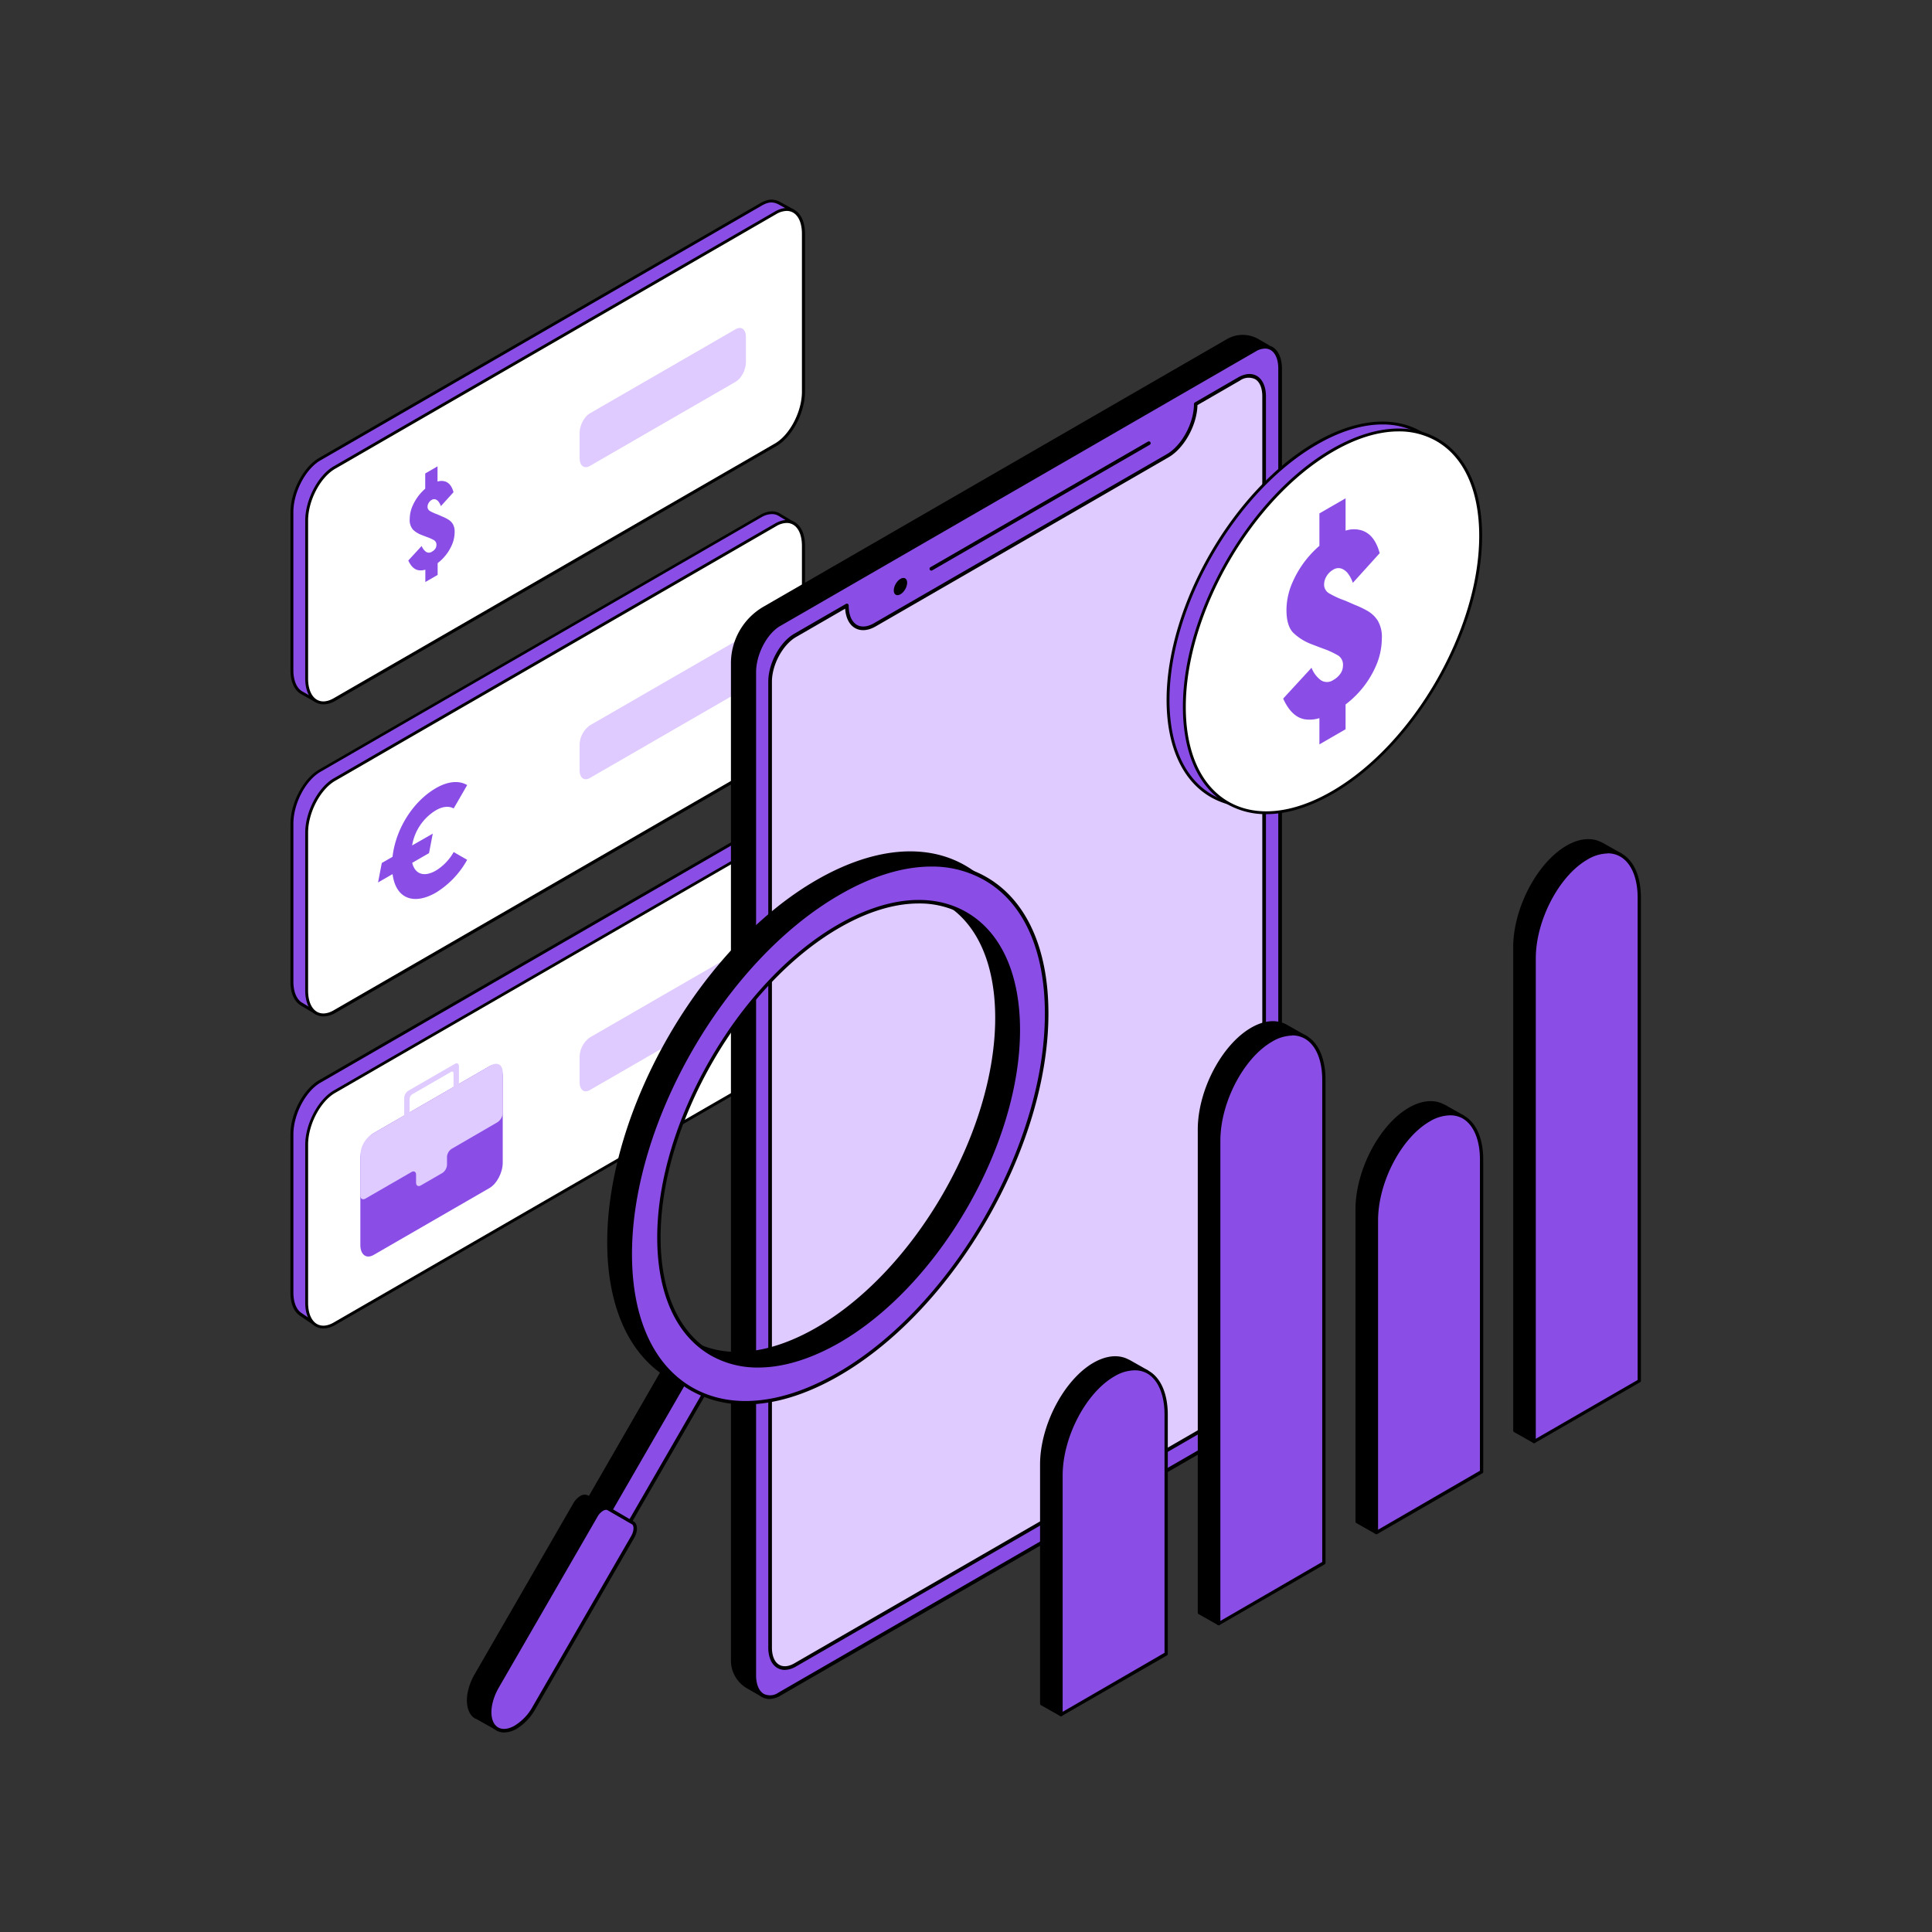
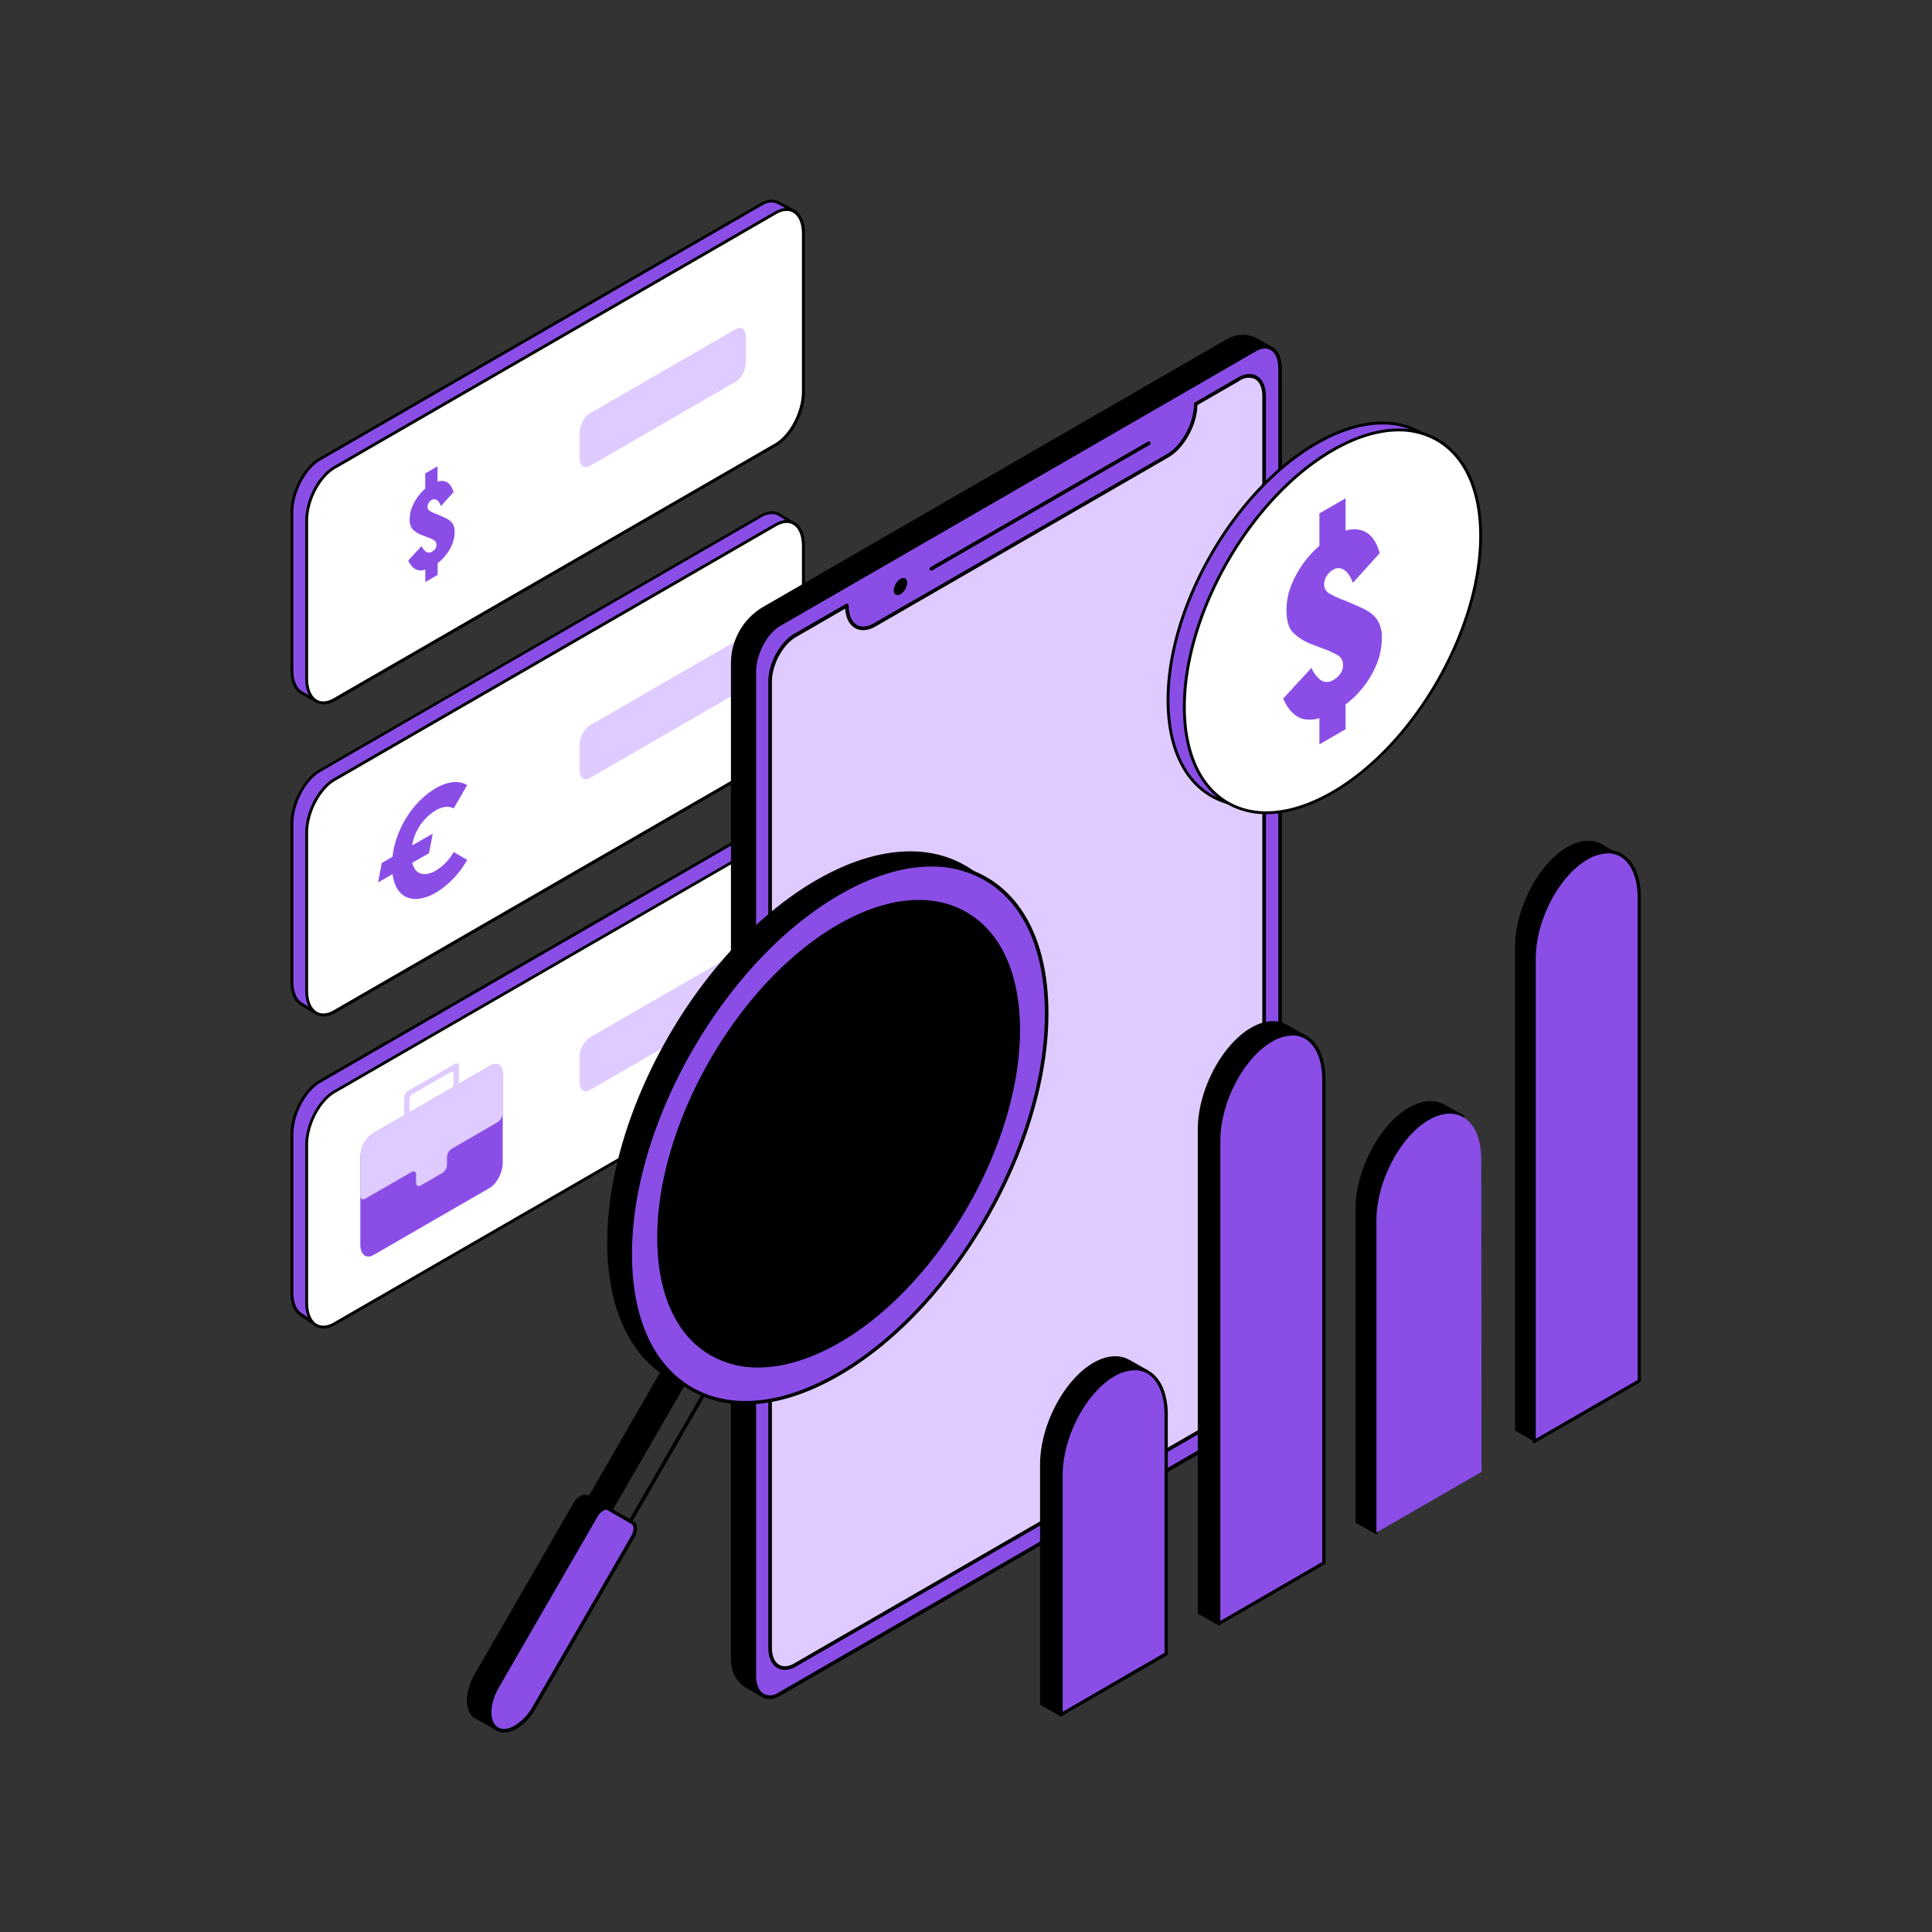
<svg xmlns="http://www.w3.org/2000/svg" fill="none" height="3000" width="3000">
  <rect width="100%" height="100%" fill="#333333" stroke="none" />
  <path d="m468.319 1075.63 22.906 12.97 740.255-761.154-20.61-11.454c-9.76-5.314-18.01-5.039-29.32 1.512L496.448 713.06c-23.869 13.744-43.202 50.716-43.202 82.465v245.145c.274 17.5 5.91 29.74 15.073 34.96Z" fill="#8A4EE7" />
  <path d="M491.277 1090.88a2.251 2.251 0 0 1-1.099-.32l-22.907-12.92c-10.262-5.91-16.172-19.33-16.172-36.92V795.569c0-32.482 19.883-70.37 44.348-84.481l685.093-395.556c11.87-6.872 20.99-7.284 31.57-1.557l20.66 11.453c.31.177.57.422.77.716.2.293.33.628.38.979.04.349.01.702-.1 1.036-.11.333-.3.637-.54.888L492.927 1090.2c-.448.42-1.034.66-1.65.68Zm-21.807-17.22 21.395 12.05 736.915-757.854-18.05-10.033c-9.16-4.948-16.49-4.581-27.03 1.512L497.6 714.891c-23.182 13.377-42.058 49.524-42.058 80.54v245.149c.046 16.03 5.132 28.04 13.928 33.08Z" fill="#000" />
  <path d="m468.318 1559.29 22.906 13.74 740.216-761.058-22.09-13.331c-7.51-4.078-17.18-3.574-27.76 2.519l-685.097 395.56c-23.869 13.74-43.202 50.71-43.202 82.46v245.15c.229 17.59 5.864 29.69 15.027 34.96Z" fill="#8A4EE7" />
  <path d="M491.279 1575.41a2.617 2.617 0 0 1-1.191-.32l-22.907-13.74c-10.217-5.91-16.127-19.34-16.127-36.66V1279.5c0-32.44 19.884-70.32 44.348-84.44L1180.5 799.509c10.86-6.276 21.53-7.193 30.01-2.566l22.17 13.424c.29.177.54.418.72.704.18.285.3.608.34.945.04.338.01.681-.09 1.005-.11.324-.28.623-.51.874L492.928 1574.72c-.437.44-1.03.69-1.649.69Zm707.451-777.092a32.551 32.551 0 0 0-15.98 4.581L497.647 1198.46c-23.182 13.37-42.057 49.52-42.057 80.49v245.19c0 15.9 5.039 27.86 13.744 32.95l21.395 12.91 737.051-757.526-19.61-11.866a19.341 19.341 0 0 0-9.44-2.29Z" fill="#000" />
  <path d="m1232.35 1297.05-20.8-14.12c-7.78-5.58-18.32-5.72-30.05 1.06l-685.007 395.37c-23.869 13.75-43.202 50.67-43.202 82.47v245.19c0 16.63 5.314 28.5 13.744 34.13l23.686 16.08 741.629-760.18Z" fill="#8A4EE7" />
  <path d="M490.767 2059.62a2.18 2.18 0 0 1-1.283-.41l-23.686-16.08c-9.529-6.33-14.798-19.11-14.798-36.01v-245.29c0-32.48 19.883-70.37 44.348-84.48l685.102-395.51c12.09-7.01 23.64-7.33 32.52-.96l20.76 14.06c.27.2.5.45.66.74.17.3.27.62.3.96.04.33.01.66-.09.98-.1.32-.28.61-.51.85l-741.674 760.51c-.454.4-1.04.63-1.649.64Zm707.913-778.83a32.48 32.48 0 0 0-15.94 4.85L497.639 1681.2c-23.182 13.38-42.058 49.48-42.058 80.49v245.2c0 15.07 4.582 26.8 12.783 32.07l22.082 15.02 738.424-757.02-18.32-12.6a19.744 19.744 0 0 0-11.87-3.25v-.32Z" fill="#000" />
  <path d="M1204.55 690.703 519.454 1086.26c-23.869 13.74-43.203-.87-43.203-32.67V808.444c0-31.795 19.334-68.721 43.203-82.465l685.096-395.556c23.83-13.744 43.16.871 43.16 32.666v245.149c0 31.749-19.33 68.721-43.16 82.465Z" fill="#fff" />
  <path d="M502.274 1093.72a23.97 23.97 0 0 1-12.233-3.2c-10.216-5.91-16.081-19.34-16.081-36.93V808.442c0-32.482 19.884-70.37 44.348-84.48l685.102-395.556c11.13-6.414 21.94-7.239 30.56-2.291 10.21 5.91 16.03 19.379 16.03 36.926V608.19c0 32.482-19.88 70.37-44.3 84.481L520.599 1088.36a36.749 36.749 0 0 1-18.325 5.36Zm719.276-766.185a32.569 32.569 0 0 0-15.99 4.811L520.461 727.902c-23.181 13.377-42.056 49.524-42.056 80.54v245.148c0 15.9 5.039 27.9 13.744 32.94 7.101 4.12 16.309 3.3 25.976-2.29l685.095-395.509c23.18-13.378 42.02-49.525 42.02-80.541V363.041c0-15.897-5-27.9-13.75-32.94a19.674 19.674 0 0 0-9.8-2.566h-.14Z" fill="#000" />
  <path d="M1142.43 592.753 915.88 723.551c-8.75 5.04-15.852-.321-15.852-12.003v-39.4c0-11.682 7.102-25.243 15.852-30.283l226.55-130.752c8.75-5.04 15.85.321 15.85 12.003v39.4c0 11.636-7.1 25.197-15.85 30.237Z" fill="#DFCBFF" />
  <path d="m1204.55 1175.41-685.096 395.55c-23.869 13.75-43.203-.87-43.203-32.66v-245.15c0-31.8 19.334-68.72 43.203-82.47l685.096-395.553c23.83-13.745 43.16.87 43.16 32.665v245.148c0 31.61-19.33 68.72-43.16 82.47Z" fill="#fff" />
  <path d="M502.274 1578.29a24.505 24.505 0 0 1-12.233-3.2c-10.216-5.91-16.081-19.38-16.081-36.93v-245.15c0-32.48 19.884-70.37 44.348-84.48l685.102-395.554c11.13-6.414 21.94-7.238 30.56-2.29 10.21 5.91 16.03 19.333 16.03 36.925v245.329c0 32.49-19.88 70.37-44.3 84.48l-685.101 395.56a37.276 37.276 0 0 1-18.325 5.31Zm719.276-766.23a32.681 32.681 0 0 0-15.99 4.856L520.461 1212.47c-23.181 13.38-42.056 49.53-42.056 80.54v245.15c0 15.9 5.039 27.9 13.744 32.94 7.101 4.08 16.309 3.3 25.976-2.29l685.095-395.51c23.18-13.42 42.02-49.52 42.02-80.54V847.611c0-15.897-5-27.9-13.75-32.94a19.673 19.673 0 0 0-9.8-2.611h-.14Z" fill="#000" />
  <path d="m1142.43 1077.32-226.55 130.8c-8.75 5.04-15.852-.32-15.852-12v-39.4a38.102 38.102 0 0 1 4.327-17.05 38.133 38.133 0 0 1 11.525-13.28l226.55-130.752c8.75-5.085 15.85.321 15.85 12.002v39.4c0 11.68-7.1 25.24-15.85 30.28Z" fill="#DFCBFF" />
  <path d="m1204.55 1659.84-685.096 395.51c-23.869 13.74-43.203-.82-43.203-32.62v-245.19c0-31.8 19.334-68.72 43.203-82.47l685.096-395.56c23.83-13.74 43.16.83 43.16 32.62v245.2c0 31.79-19.33 68.72-43.16 82.51Z" fill="#fff" />
  <path d="M502.274 2062.82a24.08 24.08 0 0 1-12.233-3.21c-10.216-5.86-16.081-19.33-16.081-36.65v-245.19c0-32.44 19.884-70.37 44.348-84.48l685.102-395.51c11.13-6.46 21.99-7.24 30.56-2.29 10.21 5.91 16.03 19.33 16.03 36.65v245.19c0 32.48-19.88 70.37-44.3 84.48l-685.101 395.56a37.238 37.238 0 0 1-18.325 5.45Zm719.276-766.19c-5.66.21-11.17 1.88-15.99 4.86l-685.099 395.55c-23.181 13.38-42.056 49.48-42.056 80.5v245.42c0 15.9 5.039 27.9 13.744 32.94 7.101 4.08 16.309 3.3 25.976-2.29l685.095-395.55c23.18-13.38 42.02-49.48 42.02-80.5v-245.19c0-15.86-5-27.86-13.75-32.94a20.039 20.039 0 0 0-9.8-2.8h-.14Z" fill="#000" />
  <path d="m1142.43 1561.89-226.55 130.8c-8.75 5.04-15.852-.32-15.852-12v-39.4a38.102 38.102 0 0 1 4.327-17.05 38.133 38.133 0 0 1 11.525-13.28l226.55-130.75c8.75-5.09 15.85.32 15.85 12v39.36c0 11.68-7.1 25.28-15.85 30.32Z" fill="#DFCBFF" />
  <path d="M760.066 1844.79 580.109 1948.7c-11.361 6.55-20.57-.41-20.57-15.53v-134.33c0-15.16 9.163-32.75 20.57-39.31l179.957-103.9c11.362-6.55 20.57.41 20.57 15.53v134.37c0 15.12-9.208 32.71-20.57 39.26Z" fill="#8A4EE7" />
  <path d="M559.539 1792.8v63.54c0 5.31 3.757 7.47 8.384 4.58l70.965-40.96c3.986-2.29 7.193-.45 7.193 4.13v12.41c0 4.58 3.299 6.55 7.376 4.22l33.307-19.24a16.337 16.337 0 0 0 5.18-5.47 16.239 16.239 0 0 0 2.15-7.22v-12.42c.134-2.49.856-4.91 2.106-7.07a15.847 15.847 0 0 1 5.086-5.35l70.966-41.23a18.373 18.373 0 0 0 5.951-6.24 18.369 18.369 0 0 0 2.433-8.28v-63.04c0-11.82-8.292-16.63-18.555-10.72l-183.988 106.24a41.01 41.01 0 0 0-13.12 13.84 40.948 40.948 0 0 0-5.434 18.28Z" fill="#DFCBFF" />
  <path d="M627.615 1704.75v42.6l8.43-4.85v-36.38c.077-1.37.474-2.7 1.158-3.88a8.72 8.72 0 0 1 2.782-2.95l60.245-34.77c2.199-1.28 3.986-.27 3.986 2.29v36.33l8.43-4.85v-42.66c0-4.03-2.841-5.68-6.323-3.66l-72.385 41.78a14.058 14.058 0 0 0-4.472 4.74 14.103 14.103 0 0 0-1.851 6.26Z" fill="#DFCBFF" />
  <path d="M703.165 813.716a21.172 21.172 0 0 0-7.376-7.147 67.414 67.414 0 0 0-9.163-4.581l-7.651-3.344a63.863 63.863 0 0 1-11.086-4.994 7.427 7.427 0 0 1-4.032-6.506 12.038 12.038 0 0 1 1.787-6.23 12.965 12.965 0 0 1 4.581-4.582 7.06 7.06 0 0 1 6.231-.824 10.582 10.582 0 0 1 4.947 4.077 24.11 24.11 0 0 1 3.207 6.322l19.609-21.624c-2.383-8.827-6.552-14.324-12.507-16.493a19.518 19.518 0 0 0-12.324 0v-23.64l-19.105 11.041v23.64a76.543 76.543 0 0 0-7.238 7.193 74.757 74.757 0 0 0-12.232 19.15 51.137 51.137 0 0 0-4.582 20.525 22.907 22.907 0 0 0 4.948 16.63 39.304 39.304 0 0 0 13.744 8.476l7.834 3.023a61.554 61.554 0 0 1 11.683 5.315 8.155 8.155 0 0 1 3.253 7.193 10.448 10.448 0 0 1-1.787 5.772 14.652 14.652 0 0 1-5.315 4.581 8.056 8.056 0 0 1-8.888.275 20.3 20.3 0 0 1-6.963-9.162l-20.754 22.54c3.986 8.75 9.163 13.744 15.44 15.027 3.69.606 7.472.339 11.041-.779v19.15l19.104-10.995v-18.326a71.054 71.054 0 0 0 21.807-27.488 50.71 50.71 0 0 0 4.582-21.12 23.462 23.462 0 0 0-2.795-12.095ZM709.442 1325.95l-4.948-2.93a79.425 79.425 0 0 1-27.488 28.73c-18.646 10.76-32.62 5.68-36.926-11.96l26.114-15.07 5.818-30.24-32.07 18.32a78.813 78.813 0 0 1 12.514-31.38 78.77 78.77 0 0 1 24.504-23.27c10.171-5.91 20.112-6.92 27.488-2.8l4.994-8.56 15.989-27.72c-12.324-7.33-29.275-6.28-48.242 4.58-36.147 20.89-62.764 63.68-67.666 106.79l-16.677 9.62-5.818 30.24 22.54-13.01c5.04 38.85 33.49 48.38 67.621 28.63a138.746 138.746 0 0 0 48.242-50.8l-1.741-1.01-14.248-8.16Z" fill="#8A4EE7" />
  <path d="m1184.4 2632.5-23.28-13.52a46.416 46.416 0 0 1-17.04-17.01 46.402 46.402 0 0 1-6.24-23.25V1029.66a98.2 98.2 0 0 1 13.15-49.193 98.194 98.194 0 0 1 36.03-35.987l719.64-415.502a45.955 45.955 0 0 1 46 0l16.18 9.369L1184.4 2632.5Z" fill="#000" />
  <path d="M1184.4 2635.33c-.5.02-1-.12-1.42-.39l-23.33-13.46a49.723 49.723 0 0 1-18.01-18.11c-4.32-7.5-6.61-16-6.64-24.65V1029.66a101.45 101.45 0 0 1 13.6-50.57 101.432 101.432 0 0 1 37-37.054l719.64-415.502a48.912 48.912 0 0 1 24.42-6.534c8.57 0 16.99 2.253 24.42 6.534l16.18 9.37a2.9 2.9 0 0 1 1.25 1.507c.23.632.23 1.324 0 1.957L1186.96 2633.46c-.16.38-.39.73-.68 1.02-.29.29-.64.52-1.02.68l-.86.17Zm745.26-2109.591a42.826 42.826 0 0 0-21.58 5.679l-719.76 415.558a95.65 95.65 0 0 0-34.93 34.953 95.579 95.579 0 0 0-12.83 47.731v1549.06a43.92 43.92 0 0 0 5.9 21.82 43.913 43.913 0 0 0 15.97 16l20.38 11.81 782.4-2088.699-14.2-8.177a43.543 43.543 0 0 0-21.46-5.735h.11Z" fill="#000" />
  <path d="m1948.79 2204.22-738.67 426.46c-21.46 12.38-38.9-.74-38.9-29.36V1043.86c0-28.68 17.44-61.899 38.9-74.335l738.67-426.462c21.47-12.379 38.84.795 38.84 29.415V2129.94c0 28.62-17.37 61.9-38.84 74.28Z" fill="#8A4EE7" />
  <path d="M1194.62 2638.17c-3.98.03-7.9-.99-11.36-2.95-9.48-5.68-14.88-17.83-14.88-34.08V1043.85c0-29.53 18.06-63.941 40.32-76.774l738.62-426.462a27.725 27.725 0 0 1 13.91-4.937c5-.36 10 .64 14.48 2.893 9.48 5.679 14.88 17.774 14.88 34.072V2129.94c0 29.47-18.06 63.94-40.32 76.71l-738.62 426.47a34.096 34.096 0 0 1-17.03 5.05Zm769.62-2096.874a28.401 28.401 0 0 0-14.09 4.259l-738.61 426.461c-20.67 11.925-37.48 44.124-37.48 71.834v1557.47c0 13.96 4.37 24.53 12.04 28.96 3.62 1.72 7.64 2.44 11.64 2.09 3.99-.36 7.82-1.79 11.08-4.14l738.61-426.46c20.67-11.92 37.48-44.18 37.48-71.83V572.471c0-14.026-4.38-24.588-12.04-28.961a16.325 16.325 0 0 0-8.63-2.214Z" fill="#000" />
  <path d="m1924.15 588.487-67.35 38.671c0 30.438-19.48 66.383-43.5 80.239l-454.85 262.577c-23.97 13.913-43.44.455-43.44-30.039l-80.3 46.394c-21.46 12.379-38.9 44.521-38.9 71.781v1500.28c0 27.25 17.44 39.29 38.9 26.91l689.44-398.06c21.52-12.44 38.9-44.52 38.9-71.78V615.347c0-27.257-17.38-39.296-38.9-26.86Z" fill="#DFCBFF" />
  <path d="M1218.47 2593.03c-3.98.01-7.9-1.03-11.36-3.01-8.97-5.17-14.14-16.69-14.14-31.57V1058.34c0-28.11 18.06-61.446 40.32-74.28l80.3-46.337c.43-.249.92-.38 1.42-.38.49 0 .98.131 1.42.38.42.248.78.603 1.03 1.032.25.428.38.914.38 1.41 0 14.48 4.66 25.44 12.78 30.153 7.1 4.089 16.53 3.18 26.41-2.555l454.85-262.578c23.17-13.401 42.08-48.325 42.08-77.797a2.723 2.723 0 0 1 1.42-2.441l67.23-38.955c10.62-6.077 20.96-6.928 29.02-2.272 8.97 5.224 14.14 17.036 14.14 31.63v1500.11c0 28.39-18.06 61.39-40.32 74.22l-689.43 398.07a35.433 35.433 0 0 1-17.55 5.28Zm93.87-1647.868-76.21 44.009c-20.67 11.929-37.48 43.039-37.48 69.339v1499.94c0 12.77 4.15 22.71 11.36 26.63 6.24 3.63 14.54 2.84 23.34-2.21l689.26-398.13c20.67-11.93 37.48-42.99 37.48-69.28V615.35c0-12.834-4.09-22.714-11.35-26.689a23.3 23.3 0 0 0-11.98-2.018c-4.1.399-8.02 1.879-11.36 4.289l-65.99 38.103c-.68 30.949-20.56 67.008-44.86 81.034L1359.7 972.703c-11.76 6.758-23.12 7.666-32.09 2.499-8.97-5.168-14.25-16.014-15.27-30.04Z" fill="#000" />
  <path d="M1405.56 915.049c4.05-7.008 4.05-14.582 0-16.919-4.05-2.336-10.61 1.45-14.65 8.457-4.05 7.008-4.05 14.582 0 16.919 4.05 2.336 10.61-1.45 14.65-8.457ZM1446.18 886.042a2.834 2.834 0 0 1-2.71-2.102 2.869 2.869 0 0 1 .11-1.807c.24-.574.65-1.056 1.18-1.372l337.71-195.003a2.901 2.901 0 0 1 3.92 1.022c.19.323.31.681.36 1.052a2.77 2.77 0 0 1-.59 2.098c-.23.292-.52.534-.85.712L1447.6 885.644c-.42.264-.91.401-1.42.398ZM1269.41 1368.48c-178.6 103.12-323.325 353.84-323.325 560.03 0 95.84 31.284 165.14 82.765 201.55L915.683 2326.1l-3.642-2.1c-5.518-3.03-13.794 1.88-19.035 11.04l-153.332 265.5c-15.338 26.59-15.614 55.17-.882 64.94l.552.33c.128-.02.258-.02.386 0h.607l28.967 16.22v-19.86a82.266 82.266 0 0 0 27.587-29.41l153.277-265.5c5.517-9.1 5.517-18.93 0-22.07l-3.643-2.1 113.605-196.75c56.45 23.01 129.61 14.4 209.67-31.78 178.54-103.12 323.32-353.84 323.32-560.03s-145.16-289.12-323.71-186.05Zm0 695.21c-154.05 88.94-278.966 16.55-278.966-161.06s124.916-394.17 278.966-483.11 278.91-16.55 278.91 161-124.86 394.44-278.91 483.39v-.22Z" fill="#000" />
-   <path d="M769.038 2685.29c-.48 0-.953-.11-1.38-.33l-28.966-16.22h-.553l-.551-.39h-.386c-.263-.1-.492-.27-.662-.49-15.559-11.04-15.394-40.67.551-68.26l153.277-265.5a30.555 30.555 0 0 1 10.538-11.03 12.113 12.113 0 0 1 6.025-2.14c2.163-.17 4.33.25 6.278 1.2l1.215.72 110.346-191.46c-52.853-38.62-81.876-110.35-81.876-202.33 0-206.74 145.666-459.05 324.706-562.4 87.23-50.37 169.39-58.43 231.35-22.67 61.96 35.75 96.11 110.95 96.11 211.7 0 206.74-145.66 459-324.7 562.4-76.58 44.14-150.96 55.78-209.67 32.83l-111.009 192.29 1.213.71a12.242 12.242 0 0 1 4.258 4.77c.97 1.94 1.405 4.1 1.26 6.27a29.728 29.728 0 0 1-4.359 14.62l-153.276 265.5a85.917 85.917 0 0 1-27.091 29.52v18.37c-.003.48-.131.96-.373 1.37-.242.42-.589.76-1.006 1.01-.421.08-.857.06-1.269-.06Zm-28.636-22.07.496.33 25.271 14.13v-15.18c.002-.47.125-.94.357-1.35.231-.42.564-.77.967-1.02a79.374 79.374 0 0 0 26.539-28.41l153.277-265.51a25.042 25.042 0 0 0 3.585-11.86 6.996 6.996 0 0 0-2.593-6.34l-3.641-2.1a2.845 2.845 0 0 1-.815-.7 2.76 2.76 0 0 1-.475-.97 2.68 2.68 0 0 1 .296-2.08l113.604-196.76c.33-.58.86-1.02 1.49-1.23.63-.21 1.32-.19 1.93.07 57.61 23.45 131.21 12.25 207.24-31.67 177.5-102.46 321.95-352.62 321.95-557.59 0-98.71-33.11-172.15-93.36-206.91-60.25-34.76-140.37-26.7-225.83 22.62l-1.38-2.37 1.38 2.37c-177.55 102.52-321.947 352.62-321.947 557.66 0 91.25 28.967 162.04 81.607 199.29.56.4.95.99 1.09 1.67.14.67.03 1.37-.32 1.97l-113.11 196.2c-.391.6-.975 1.05-1.655 1.27a2.72 2.72 0 0 1-2.096 0l-3.643-2.1a7.134 7.134 0 0 0-3.514-.41 7.126 7.126 0 0 0-3.272 1.35 24.988 24.988 0 0 0-8.497 9.05l-153.275 265.5c-14.401 24.94-15.229 52.42-1.821 61.25l.165-.17Zm404.208-558.48a145.83 145.83 0 0 1-74.04-19.04c-53.58-30.89-83.094-95.89-83.094-182.96 0-178.49 125.744-396.26 280.344-485.54 75.37-43.58 146.43-50.48 200.01-19.58 53.57 30.9 82.76 95.95 82.76 182.96 0 178.49-125.74 396.32-280.29 485.54-43.92 25.71-86.79 38.73-125.46 38.73l-.23-.11Zm249.12-720.53c-37.69 0-79.62 12.69-123.15 37.79-153.06 88.28-277.586 304.02-277.586 480.74 0 85.03 28.526 148.31 80.336 178.22 51.81 29.9 120.83 22.95 194.49-19.53 153-88.28 277.53-304.07 277.53-480.8 0-84.97-28.53-148.25-80.28-178.16a140.628 140.628 0 0 0-71.12-18.15l-.22-.11Z" fill="#000" />
-   <path d="m1080.23 2117.24-159.348 275.99 30.485 17.61 159.343-276-30.48-17.6Z" fill="#8A4EE7" />
+   <path d="M769.038 2685.29c-.48 0-.953-.11-1.38-.33l-28.966-16.22h-.553l-.551-.39h-.386c-.263-.1-.492-.27-.662-.49-15.559-11.04-15.394-40.67.551-68.26l153.277-265.5a30.555 30.555 0 0 1 10.538-11.03 12.113 12.113 0 0 1 6.025-2.14c2.163-.17 4.33.25 6.278 1.2l1.215.72 110.346-191.46c-52.853-38.62-81.876-110.35-81.876-202.33 0-206.74 145.666-459.05 324.706-562.4 87.23-50.37 169.39-58.43 231.35-22.67 61.96 35.75 96.11 110.95 96.11 211.7 0 206.74-145.66 459-324.7 562.4-76.58 44.14-150.96 55.78-209.67 32.83l-111.009 192.29 1.213.71a12.242 12.242 0 0 1 4.258 4.77c.97 1.94 1.405 4.1 1.26 6.27a29.728 29.728 0 0 1-4.359 14.62l-153.276 265.5a85.917 85.917 0 0 1-27.091 29.52v18.37c-.003.48-.131.96-.373 1.37-.242.42-.589.76-1.006 1.01-.421.08-.857.06-1.269-.06Zm-28.636-22.07.496.33 25.271 14.13v-15.18c.002-.47.125-.94.357-1.35.231-.42.564-.77.967-1.02a79.374 79.374 0 0 0 26.539-28.41l153.277-265.51a25.042 25.042 0 0 0 3.585-11.86 6.996 6.996 0 0 0-2.593-6.34l-3.641-2.1a2.845 2.845 0 0 1-.815-.7 2.76 2.76 0 0 1-.475-.97 2.68 2.68 0 0 1 .296-2.08l113.604-196.76c.33-.58.86-1.02 1.49-1.23.63-.21 1.32-.19 1.93.07 57.61 23.45 131.21 12.25 207.24-31.67 177.5-102.46 321.95-352.62 321.95-557.59 0-98.71-33.11-172.15-93.36-206.91-60.25-34.76-140.37-26.7-225.83 22.62l-1.38-2.37 1.38 2.37c-177.55 102.52-321.947 352.62-321.947 557.66 0 91.25 28.967 162.04 81.607 199.29.56.4.95.99 1.09 1.67.14.67.03 1.37-.32 1.97l-113.11 196.2c-.391.6-.975 1.05-1.655 1.27a2.72 2.72 0 0 1-2.096 0l-3.643-2.1a7.134 7.134 0 0 0-3.514-.41 7.126 7.126 0 0 0-3.272 1.35 24.988 24.988 0 0 0-8.497 9.05l-153.275 265.5c-14.401 24.94-15.229 52.42-1.821 61.25l.165-.17Zm404.208-558.48a145.83 145.83 0 0 1-74.04-19.04c-53.58-30.89-83.094-95.89-83.094-182.96 0-178.49 125.744-396.26 280.344-485.54 75.37-43.58 146.43-50.48 200.01-19.58 53.57 30.9 82.76 95.95 82.76 182.96 0 178.49-125.74 396.32-280.29 485.54-43.92 25.71-86.79 38.73-125.46 38.73l-.23-.11Zm249.12-720.53a140.628 140.628 0 0 0-71.12-18.15l-.22-.11Z" fill="#000" />
  <path d="M951.105 2413.06c-.488.01-.968-.13-1.38-.39l-30.511-17.55a2.823 2.823 0 0 1-1.269-1.71 2.491 2.491 0 0 1-.091-1.07c.048-.37.173-.71.367-1.02l159.349-275.88c.17-.31.41-.59.7-.81.28-.22.61-.38.96-.48.35-.09.72-.11 1.08-.06.35.05.7.17 1.01.36l30.51 17.6c.61.38 1.06.97 1.27 1.66.09.35.12.71.07 1.07-.05.36-.17.71-.35 1.02l-159.343 275.88a2.784 2.784 0 0 1-2.372 1.38Zm-26.761-21.36 25.713 14.85 156.583-271.19-25.71-14.84-156.586 271.18Z" fill="#000" />
  <path d="M772.228 2684.68c-15.67-9.05-15.67-38.62 0-65.6l153.276-265.45c5.518-9.1 13.794-14.07 19.09-11.04l37.739 22.07c5.518 3.04 5.518 12.92 0 22.07l-153.276 265.51c-15.89 26.81-41.159 41.49-56.829 32.44Z" fill="#8A4EE7" />
  <path d="M782.719 2690.15c-4.153.06-8.246-.99-11.862-3.03-17.27-9.99-17.712-40.45-.994-69.41l153.276-265.45a29.75 29.75 0 0 1 10.539-11.04 12.098 12.098 0 0 1 6.023-2.15c2.165-.17 4.335.25 6.281 1.22l37.739 22.07c6.676 3.86 7.119 15.17.994 25.76l-153.276 265.5a84.543 84.543 0 0 1-29.409 31.01 39.597 39.597 0 0 1-19.311 5.52Zm158.352-345.67c-1.65.07-3.249.59-4.634 1.49a25.1 25.1 0 0 0-8.552 9.05l-153.332 265.45c-14.897 25.82-15.338 53.57-.992 61.85 6.731 3.86 15.779 2.87 25.655-2.82a79.01 79.01 0 0 0 27.588-28.96l153.331-265.51c4.745-8.33 4.359-16.55.993-18.2l-37.739-21.8a3.925 3.925 0 0 0-2.318-.55Z" fill="#000" />
  <path d="M1301.92 1387.13c-178.55 103.07-323.331 353.79-323.331 559.97 0 206.19 144.781 289.78 323.331 186.66 178.54-103.12 323.32-353.78 323.32-559.97 0-206.19-144.45-289.78-323.32-186.66Zm0 695.21c-154.05 88.94-278.91 16.55-278.91-161.06s124.86-394.17 278.91-483.11c154.04-88.94 278.96-16.88 278.96 161s-124.92 394.45-278.96 483.39v-.22Z" fill="#8A4EE7" />
  <path d="M1157.52 2180.83a168.61 168.61 0 0 1-85.58-22.07c-61.96-35.75-96.109-110.96-96.109-211.71 0-206.74 145.659-459 324.709-562.34 87.28-50.43 169.44-58.43 231.4-22.68 61.96 35.76 96.06 110.96 96.06 211.71 0 206.74-145.66 459-324.71 562.4-51.36 29.68-100.97 44.69-145.77 44.69Zm288.79-835.24c-43.81 0-92.48 14.73-143.02 44.14-177.49 102.52-321.942 352.62-321.942 557.6 0 98.71 33.102 172.2 93.352 206.91 60.25 34.7 140.37 26.7 225.84-22.63 177.55-102.51 321.94-352.62 321.94-557.6 0-98.7-33.1-172.2-93.3-206.9a163.428 163.428 0 0 0-82.87-21.52Zm-268.98 777.91a145.92 145.92 0 0 1-74.04-19.03c-53.52-30.96-82.77-95.9-82.77-182.96 0-178.49 125.75-396.27 280.29-485.54 75.42-43.54 146.44-50.43 200.01-19.54 53.57 30.9 83.09 95.9 83.09 182.97 0 178.49-125.74 396.26-280.34 485.54-44.64 25.6-87.62 38.56-126.24 38.56Zm249.17-720.58c-37.74 0-79.67 12.69-123.21 37.85-153.05 88.28-277.53 304.01-277.53 480.74 0 84.97 28.53 148.25 80.28 178.16 51.76 29.9 120.89 23 194.5-19.54 153.05-88.28 277.58-304.01 277.58-480.73 0-84.97-28.52-148.26-80.33-178.16a140.395 140.395 0 0 0-71.29-18.32ZM1752.3 2113.62c-14.29-8.09-32.81-7.28-53.11 4.42-45.07 26.05-81.39 95.89-81.39 155.97v371.35l30.01 16.94v-34.29l133.28-76.91v-371.35a95.84 95.84 0 0 0-10.99-48.12l10.99-1.94-28.79-16.07Z" fill="#000" />
  <path d="M1647.56 2665.04c-.45 0-.89-.12-1.28-.36l-29.96-16.94c-.4-.2-.73-.52-.97-.9-.23-.39-.35-.83-.35-1.28v-371.35c0-61.04 37.19-131.75 82.92-158.15 20.34-11.6 39.78-13.28 55.29-4.63h.36l28.49 16.12c.45.26.82.65 1.05 1.12.23.48.3 1.01.22 1.53-.1.52-.35.99-.72 1.37-.37.37-.85.62-1.37.71l-7.48 1.33a102.32 102.32 0 0 1 9.62 46.24v371.34c0 .45-.12.88-.35 1.27-.22.38-.54.7-.92.92l-132.01 76.31v32.81c.01.44-.11.88-.33 1.27-.23.38-.55.7-.94.91-.38.25-.82.37-1.27.36Zm-27.47-20.96 24.92 14.04v-29.91c.02-.44.14-.87.36-1.26.22-.38.54-.7.91-.93l132.01-76.3v-370.03a93.854 93.854 0 0 0-10.63-46.85 2.502 2.502 0 0 1 0-2.34c.17-.37.43-.7.76-.95s.71-.41 1.12-.47l3.97-.71-22.03-12.47h-.35c-13.94-7.93-31.9-6.36-50.57 4.43-44.31 25.43-80.37 94.56-80.37 153.73l-.1 370.02ZM1998.97 1594.65c-14.5-9.21-33.78-8.8-54.89 3.4-45.07 26.05-81.39 95.84-81.39 155.97v750.17l30.01 16.94v-34.28l133.28-76.92v-750.17a99.58 99.58 0 0 0-9.36-45.17l12.11-3.31-29.76-16.63Z" fill="#000" />
  <path d="M1892.45 2523.67c-.45-.01-.89-.14-1.28-.35l-29.96-16.94c-.4-.22-.73-.53-.96-.92-.23-.38-.36-.82-.36-1.27v-750.23c0-61.04 37.18-131.8 82.92-158.15 21.16-12.26 41.61-13.43 57.48-3.41l29.45 16.64c.44.25.8.62 1.03 1.08.23.45.31.96.25 1.46a2.55 2.55 0 0 1-1.89 2.14l-9.15 2.44c5.84 13.75 8.67 28.6 8.29 43.54v750.48c-.01.45-.12.88-.35 1.26-.22.39-.54.71-.92.93l-132.27 76.3v32.81c0 .45-.12.88-.34 1.27-.22.38-.54.7-.93.92-.33.06-.68.06-1.01 0Zm-27.47-21.01 24.92 14.09v-29.91c-.01-.44.11-.88.33-1.27.23-.38.55-.7.94-.92l132.26-76.3v-748.6a97.4 97.4 0 0 0-9.1-44c-.16-.34-.25-.71-.25-1.09 0-.38.09-.75.25-1.09.14-.36.37-.67.66-.92.3-.25.64-.42 1.02-.51l6.1-1.68-24.11-13.58c-14.19-9-32.76-7.78-52.24 3.46-44.31 25.43-80.38 94.57-80.38 153.78l-.4 748.54ZM2241.97 1717.65c-14.3-8.04-32.76-7.17-53.01 4.53-45.07 25.99-81.39 95.83-81.39 155.91v484.69l30.01 16.93v-34.23l133.23-76.97v-484.63a97.49 97.49 0 0 0-10.17-46.85l11.14-2.75-29.81-16.63Z" fill="#000" />
  <path d="M2137.33 2382.26c-.44 0-.87-.11-1.27-.31l-29.96-16.94c-.4-.22-.73-.55-.96-.94-.23-.39-.36-.84-.36-1.3v-484.68c0-61.04 37.18-131.75 82.92-158.15 20.34-11.6 39.62-13.23 55.14-4.68h.4l29.46 16.63c.45.25.81.64 1.04 1.1.23.46.31.98.23 1.5a2.485 2.485 0 0 1-1.88 2.08l-7.99 1.98c6.32 14.21 9.4 29.64 9.01 45.18v484.63c0 .45-.11.9-.34 1.29-.22.4-.54.72-.94.95l-131.95 76.3v32.76c0 .45-.12.88-.35 1.27-.22.38-.54.7-.92.92-.38.26-.82.4-1.28.41Zm-27.46-20.96 24.92 14.09v-29.91c-.01-.45.11-.89.33-1.27.23-.39.55-.7.94-.92l131.96-76.3v-483.26a95.434 95.434 0 0 0-10.18-45.79c-.16-.35-.25-.75-.25-1.14 0-.4.09-.79.25-1.14.17-.35.42-.66.71-.91.3-.24.65-.42 1.02-.52l5.09-1.22-23.55-13.28h-.36c-13.94-7.88-31.84-6.25-50.46 4.48-44.31 25.43-80.37 94.57-80.37 153.73l-.05 483.36ZM2516.36 1327.43l-29.66-16.74c-14.24-7.93-32.71-7.07-52.85 4.58-45.12 26.05-81.39 95.89-81.39 155.97v750.17l30.01 16.94v-34.24l133.23-76.96v-750.18a97.587 97.587 0 0 0-10.18-47.05l10.84-2.49Z" fill="#000" />
-   <path d="M2382.21 2240.89c-.44 0-.87-.1-1.27-.3l-30.01-16.94c-.39-.24-.7-.56-.93-.96-.22-.39-.34-.83-.34-1.28v-750.17c0-61.05 37.18-131.76 82.91-158.16 20-11.54 39.53-13.22 55.05-4.78h.35l29.61 16.74c.44.26.8.64 1.03 1.1.22.46.31.98.24 1.49s-.29.99-.64 1.37c-.34.38-.79.65-1.29.77l-8.04 1.78a103.55 103.55 0 0 1 9.1 45.32V2127c.02.44-.09.88-.32 1.27-.22.39-.55.7-.95.91l-131.95 76.31v32.81c-.01.44-.12.88-.35 1.26-.22.38-.54.7-.92.93-.38.25-.82.39-1.28.4Zm-27.47-20.96 24.93 14.04v-29.86c-.01-.45.11-.89.33-1.29.23-.39.55-.72.94-.94l131.96-76.31v-748.54a95.666 95.666 0 0 0-10.18-45.79 2.61 2.61 0 0 1-.26-1.14c0-.4.09-.79.26-1.15.16-.36.41-.68.72-.93s.67-.41 1.06-.49l4.79-1.07-23.61-13.27h-.3c-13.89-7.79-31.8-6.16-50.31 4.57-44.31 25.44-80.38 94.52-80.38 153.73l.05 748.44Z" fill="#000" />
  <path d="m1810.75 2568.24-163.24 94.26v-371.34c0-60.08 36.57-129.92 81.39-155.92 45.07-26.04 81.39 1.58 81.39 61.71l.46 371.29Z" fill="#8A4EE7" />
  <path d="M1647.56 2665.05c-.45 0-.89-.12-1.27-.36-.39-.22-.71-.54-.93-.93-.22-.38-.34-.81-.34-1.26v-371.35c0-61.04 37.18-131.75 82.91-158.15 20.35-11.8 40.29-13.33 55.96-4.27 18.72 10.78 29.45 35.61 29.45 68.21v371.35c.01.45-.1.89-.33 1.27-.22.39-.55.71-.94.92l-163.24 94.06c-.36.29-.81.47-1.27.51Zm114.1-537.24c-11.04.36-21.79 3.6-31.18 9.41-44.31 25.44-80.38 94.57-80.38 153.73v367.13l158.16-91.57v-369.97c0-30.52-9.82-53.92-26.91-63.84a39.049 39.049 0 0 0-19.69-4.89Z" fill="#000" />
  <path d="m2055.69 2426.87-163.24 94.26v-750.17c0-60.13 36.52-129.92 81.39-155.96 45.07-26.05 81.39 1.62 81.39 61.7l.46 750.17Z" fill="#8A4EE7" />
  <path d="M1892.45 2523.68a2.7 2.7 0 0 1-1.27-.36c-.4-.21-.72-.53-.95-.91-.22-.39-.33-.83-.33-1.27v-750.18c0-61.04 37.19-131.75 82.92-158.15 20.35-11.8 40.29-13.33 55.96-4.32 18.72 10.83 29.45 35.61 29.45 68.21v750.18a2.419 2.419 0 0 1-1.27 2.18l-163.24 94.26c-.39.22-.83.35-1.27.36Zm114.05-915.65c-11.03.36-21.76 3.6-31.14 9.41-44.3 25.44-80.37 94.57-80.37 153.78v745.75l158.15-91.57v-748.7c0-30.52-9.81-53.92-26.91-63.79a39.213 39.213 0 0 0-19.73-5.13v.25Z" fill="#000" />
  <path d="m2300.57 2285.51-163.24 94.16v-484.64c0-60.12 36.52-129.97 81.39-155.96 45.12-26.05 81.39 1.58 81.39 61.7l.46 484.74Z" fill="#8A4EE7" />
-   <path d="M2137.33 2382.26c-.45 0-.88-.11-1.27-.31-.4-.23-.72-.55-.94-.95a2.54 2.54 0 0 1-.34-1.29v-484.68c0-61.05 37.19-131.75 82.92-158.16 20.35-11.8 40.29-13.32 55.96-4.27 18.77 10.79 29.5 35.61 29.5 68.22v484.63c.01.45-.11.9-.33 1.29-.22.4-.55.72-.94.95l-163.24 94.26c-.41.21-.86.32-1.32.31Zm114.05-650.37c-11.03.36-21.76 3.6-31.14 9.41-44.3 25.43-80.37 94.57-80.37 153.73v480.31l158.15-91.57v-483.26c0-30.52-9.81-53.92-26.96-63.84a38.938 38.938 0 0 0-19.68-4.78Z" fill="#000" />
  <path d="m2545.46 2144.09-163.24 94.26v-750.17c0-60.08 36.52-129.92 81.39-155.97 45.12-25.99 81.39 1.63 81.39 61.76l.46 750.12Z" fill="#8A4EE7" />
  <path d="M2382.22 2240.9c-.45.01-.9-.11-1.28-.36-.39-.21-.71-.53-.94-.91-.22-.39-.34-.83-.33-1.27v-750.18c0-61.04 37.19-131.75 82.87-158.15 20.35-11.8 40.34-13.33 55.96-4.32 18.77 10.83 29.5 35.6 29.5 68.26v750.12c0 .45-.11.89-.34 1.27-.22.39-.54.7-.93.92l-163.24 94.26c-.38.24-.83.36-1.27.36Zm114.05-915.65a63.332 63.332 0 0 0-31.19 9.41c-44.3 25.43-80.32 94.57-80.32 153.73v745.74l158.15-91.31v-748.85c0-30.52-9.82-53.97-26.96-63.84a38.882 38.882 0 0 0-19.68-5.08v.2Z" fill="#000" />
  <path d="M2206.06 1047.64c89.85-155.628 89.85-323.839 0-375.714-89.85-51.874-235.52 32.233-325.37 187.858-89.85 155.626-89.85 323.836 0 375.706 89.84 51.88 235.52-32.23 325.37-187.85Z" fill="#8A4EE7" />
  <path d="M1941.04 1253.44c-21.39.29-42.47-5.13-61.07-15.7-44.16-25.5-68.49-79.1-68.49-150.86 0-147.186 103.7-326.583 231.2-400.445 62.14-35.79 120.79-41.606 164.9-16.106 44.12 25.501 68.5 79.096 68.5 150.9 0 147.187-103.7 326.581-231.16 400.401-36.64 21.12-71.99 31.81-103.88 31.81Zm205.48-594.34c-31.1 0-65.72 10.514-101.6 31.317-126.25 72.877-228.97 250.799-228.97 396.553 0 70.1 23.53 122.31 66.26 147.01 42.72 24.69 99.72 18.92 160.47-16.15 126.25-72.88 228.92-250.532 228.92-396.511 0-70.149-23.53-122.357-66.25-147.008a115.856 115.856 0 0 0-58.83-15.211Z" fill="#000" />
  <path d="M2231.31 1058.4c89.85-155.622 89.85-323.834 0-375.708-89.84-51.874-235.52 32.232-325.37 187.858-89.85 155.62-89.85 323.84 0 375.71 89.85 51.87 235.52-32.23 325.37-187.86Z" fill="#fff" />
  <path d="M1966.31 1264.22c-21.37.26-42.42-5.16-61.02-15.7-44.2-25.5-68.49-79.1-68.49-150.9 0-147.189 103.7-326.587 231.16-400.404 62.18-35.79 120.79-41.606 164.95-16.105 44.15 25.5 68.49 79.23 68.49 150.81 0 147.187-103.7 326.589-231.2 400.399-36.6 21.21-71.99 31.9-103.89 31.9Zm205.53-594.338c-31.32 0-65.72 10.468-101.64 31.316-126.25 72.922-228.93 250.799-228.93 396.552 0 70.15 23.54 122.36 66.26 147.01 42.72 24.65 99.72 18.92 160.43-16.11 126.25-72.87 228.97-250.795 228.97-396.55 0-70.104-23.54-122.313-66.26-147.008a116.334 116.334 0 0 0-58.83-15.21Z" fill="#000" />
  <path d="M2139.63 964.171a45.53 45.53 0 0 0-15.66-15.256 143.436 143.436 0 0 0-19.46-9.395l-16.28-7.068a138.077 138.077 0 0 1-23.62-10.692 15.603 15.603 0 0 1-6.23-5.732 15.687 15.687 0 0 1-2.32-8.137 25.066 25.066 0 0 1 3.8-13.153 27.769 27.769 0 0 1 10.12-9.976 14.865 14.865 0 0 1 6.5-2.462c2.33-.295 4.71-.034 6.92.762a23.21 23.21 0 0 1 10.51 8.589 49.718 49.718 0 0 1 6.76 13.421l41.69-46.079c-5.07-18.79-14.02-30.467-26.84-35.03a41.663 41.663 0 0 0-26.13 0v-50.195l-40.62 23.442v50.33a159.555 159.555 0 0 0-15.39 15.256 157.732 157.732 0 0 0-26.04 40.711 107.506 107.506 0 0 0-9.71 43.619c0 16.493 3.51 28.304 10.52 35.432a83.34 83.34 0 0 0 28.76 17.892l16.69 6.4c8.65 2.91 16.97 6.72 24.83 11.36 2.37 1.74 4.25 4.05 5.46 6.73 1.22 2.67 1.72 5.61 1.48 8.53-.03 4.36-1.34 8.63-3.76 12.26-2.93 4.24-6.8 7.73-11.32 10.2-2.75 1.92-6 3-9.36 3.09-3.35.1-6.67-.79-9.52-2.56a42.778 42.778 0 0 1-14.85-19.59l-44.07 47.91c8.47 18.67 19.39 29.34 32.75 31.99 7.86 1.31 15.93.75 23.53-1.65v40.75l40.62-23.49v-38.51c7.35-5.59 14.17-11.81 20.4-18.62a148.456 148.456 0 0 0 26-39.5c6.46-14.03 9.85-29.29 9.93-44.737a49.643 49.643 0 0 0-6.09-26.842Z" fill="#8A4EE7" />
</svg>